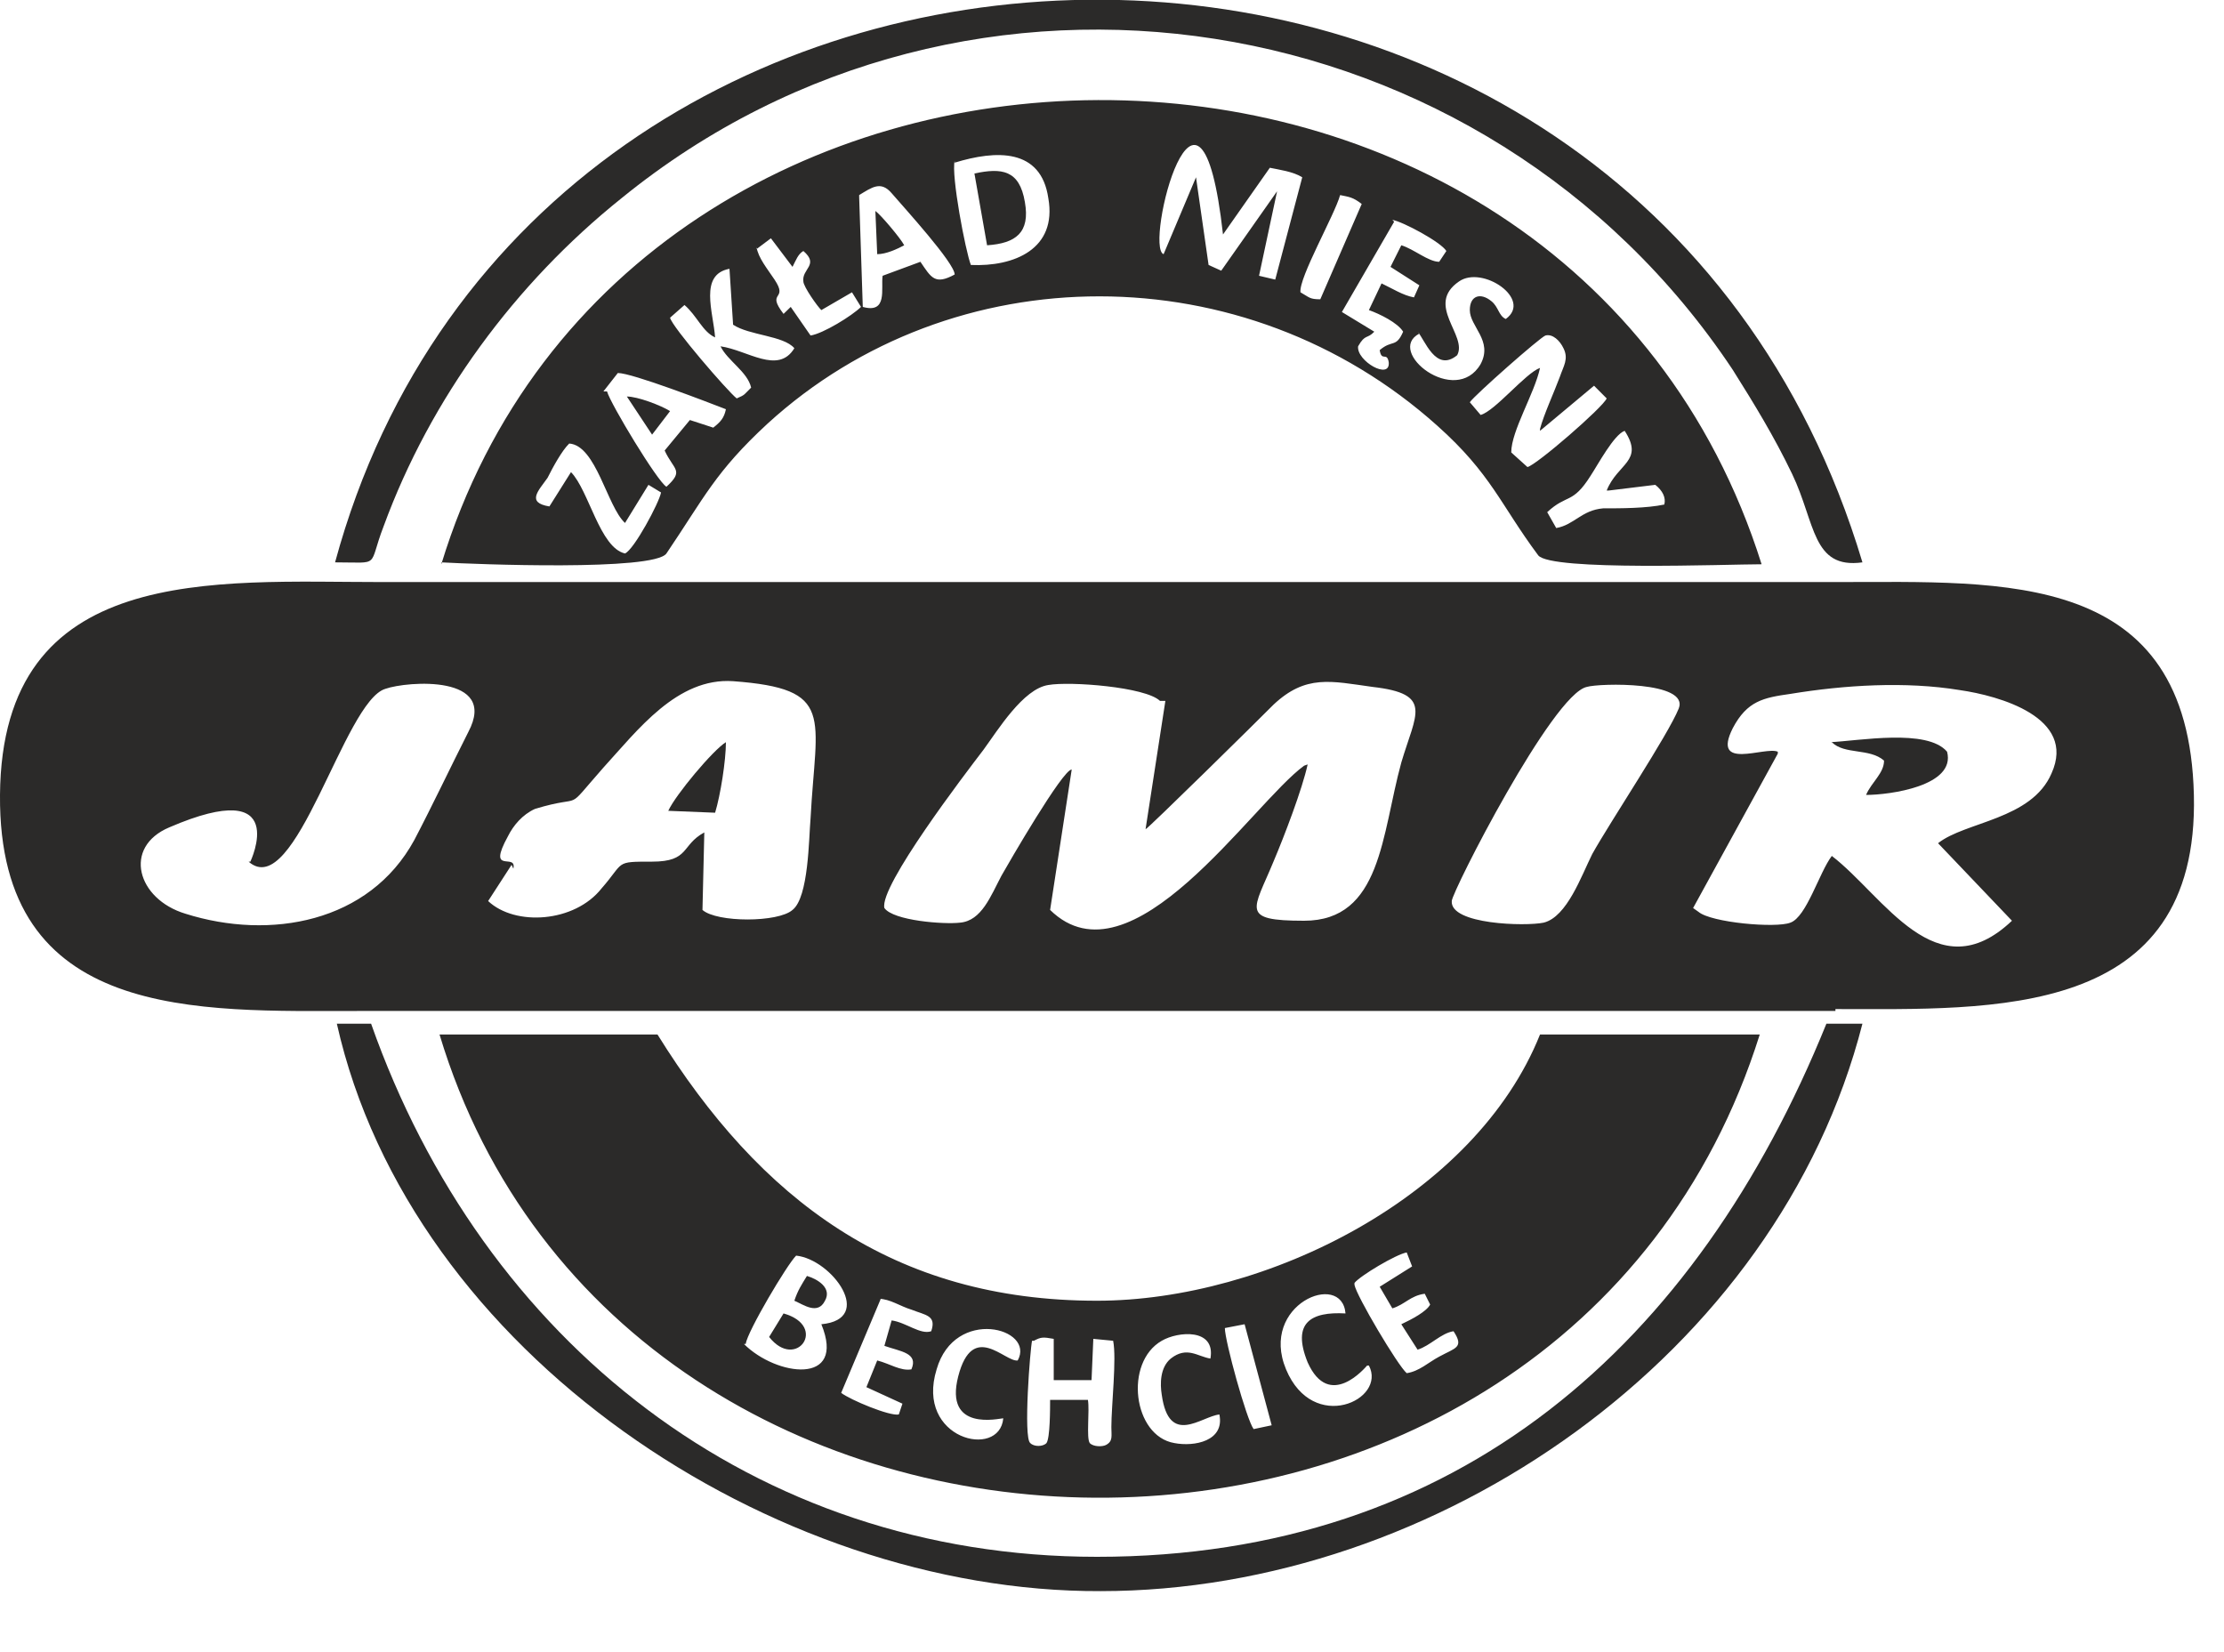
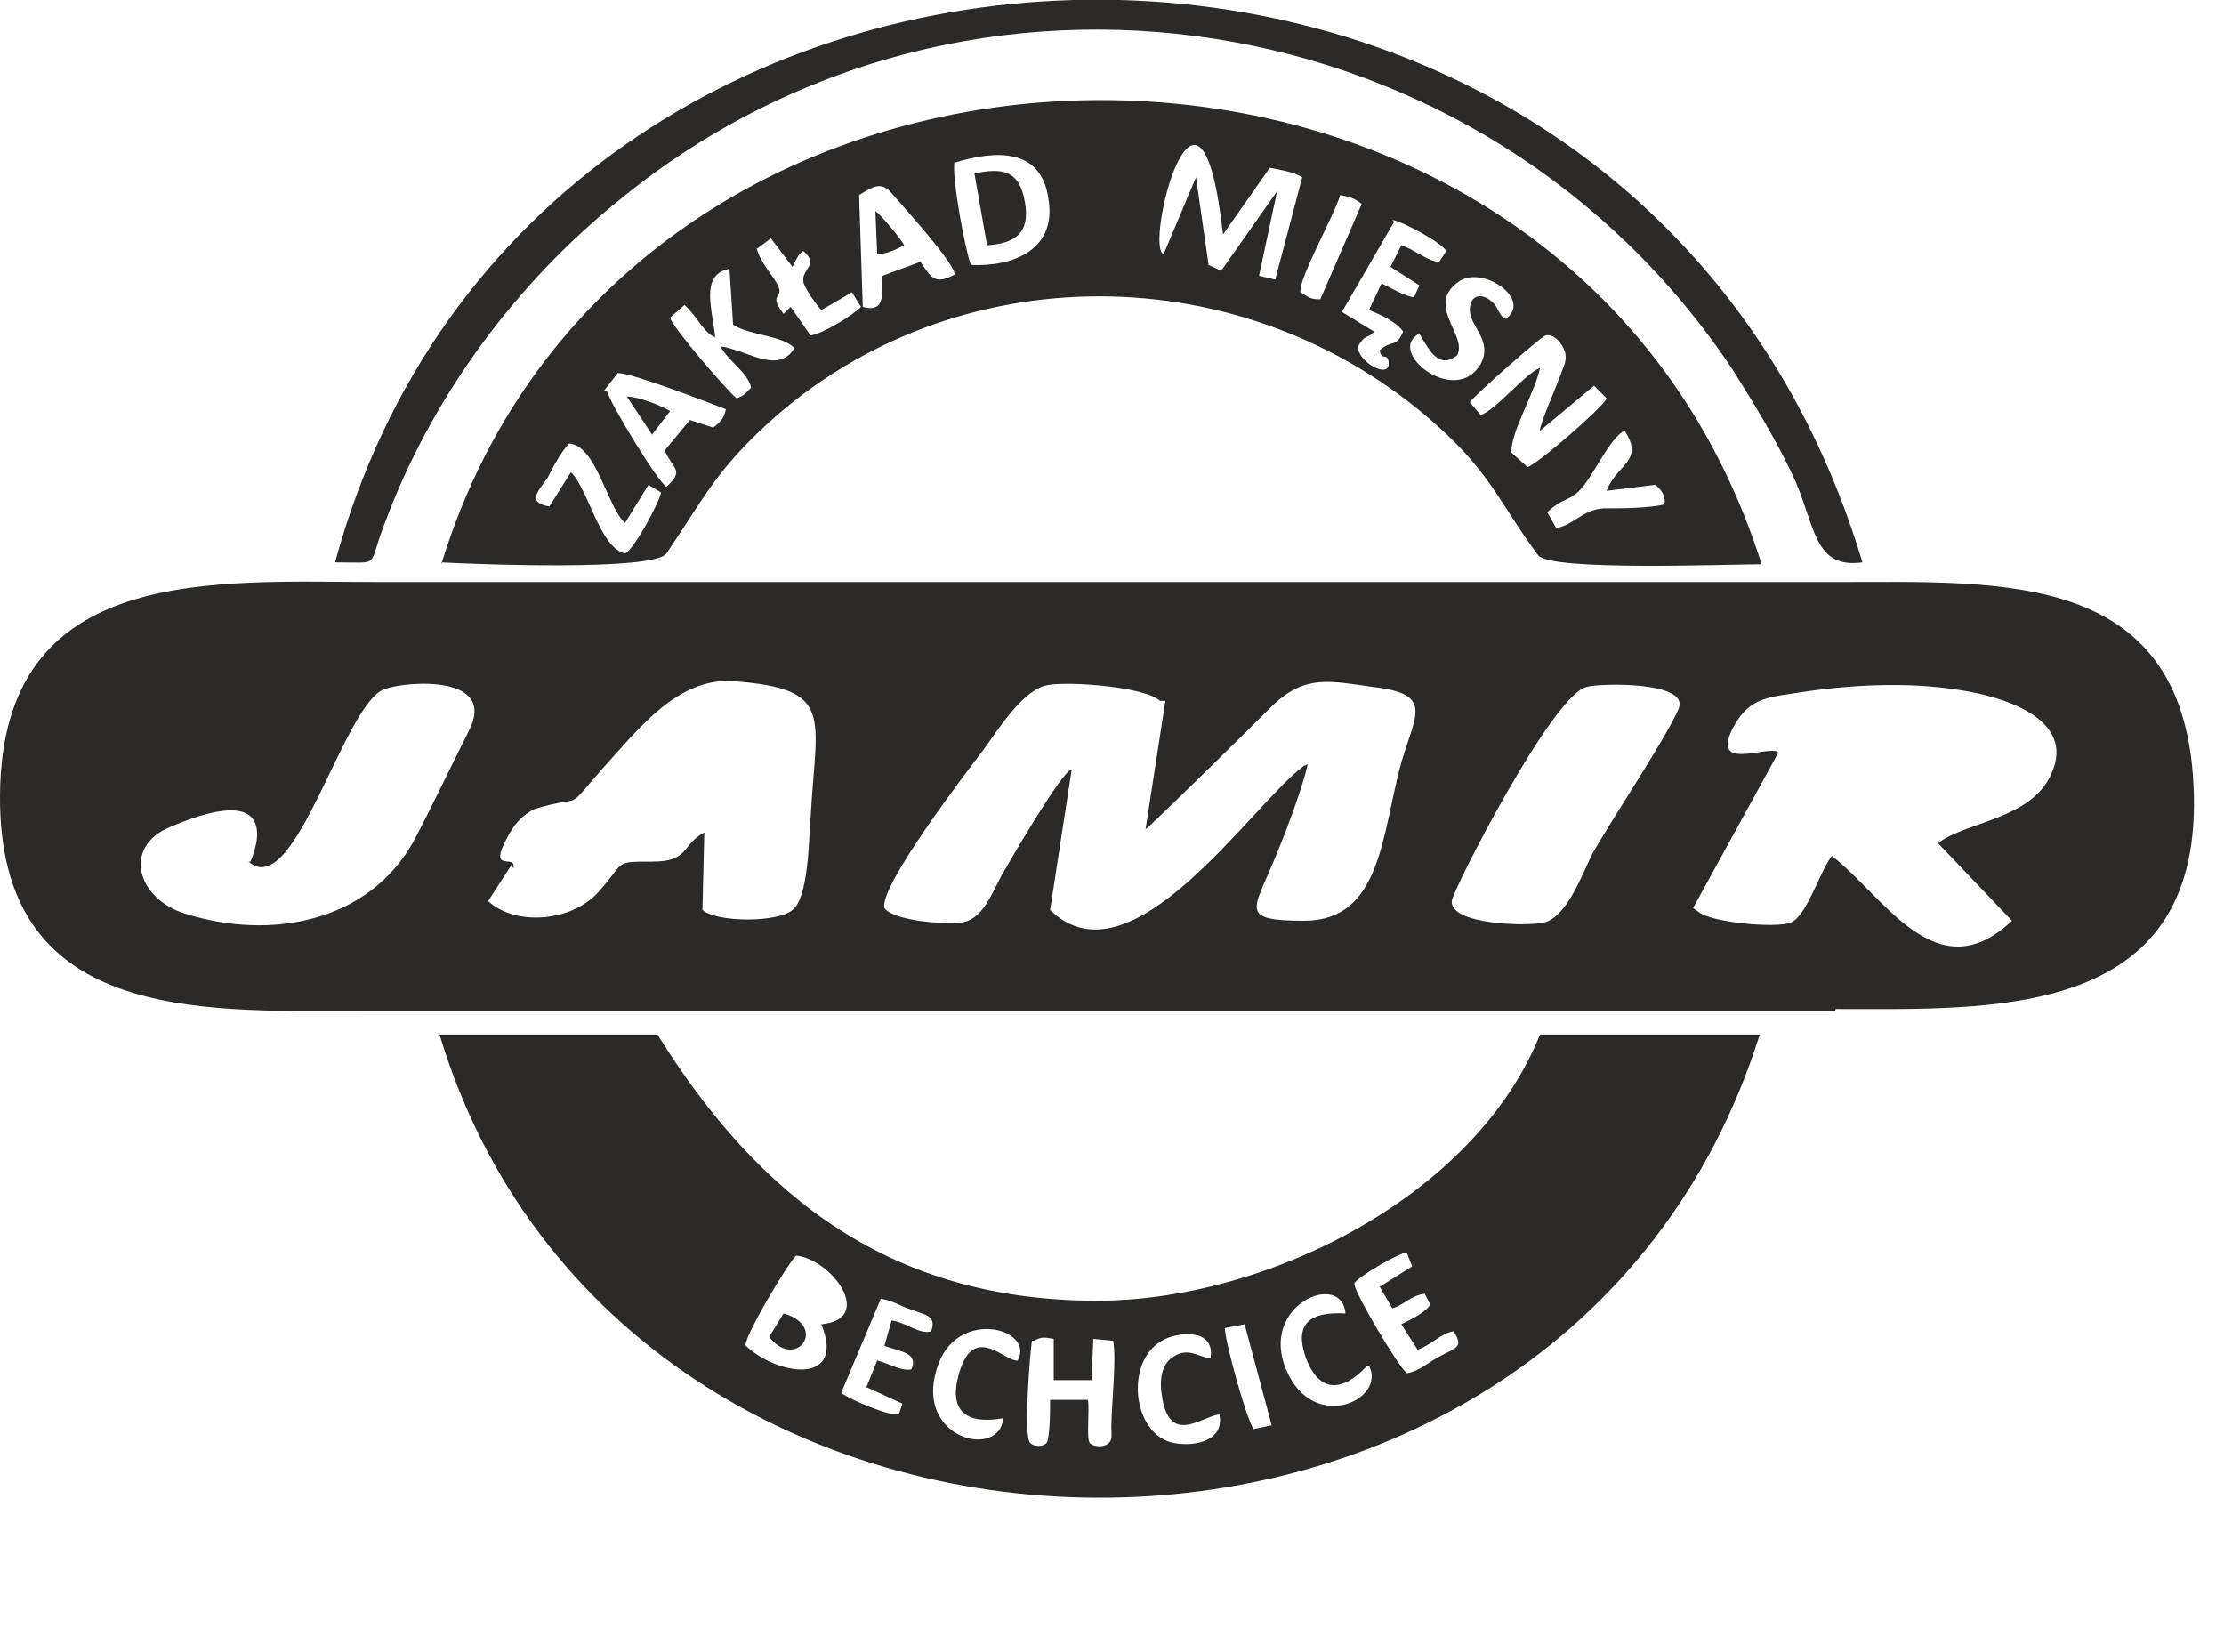
<svg xmlns="http://www.w3.org/2000/svg" width="100%" height="100%" viewBox="0 0 35 26" xml:space="preserve" style="fill-rule:evenodd;clip-rule:evenodd;stroke-linejoin:round;stroke-miterlimit:2;">
  <g transform="matrix(1,0,0,1,-221.183,-1177.5)">
    <g id="_1656689232">
      <path d="M229.262,1191.17C229.319,1190.91 228.837,1191.28 229.177,1190.66C229.262,1190.49 229.404,1190.32 229.602,1190.23C230.424,1189.98 230.027,1190.32 230.679,1189.58C231.218,1188.99 231.841,1188.16 232.72,1188.22C234.336,1188.34 234.024,1188.76 233.939,1190.38C233.911,1190.69 233.911,1191.62 233.655,1191.82C233.429,1192.02 232.465,1192.02 232.238,1191.82L232.267,1190.6C231.898,1190.8 232.04,1191.06 231.445,1191.06C230.849,1191.06 231.019,1191.06 230.651,1191.48C230.226,1192.02 229.29,1192.08 228.865,1191.68L229.234,1191.11L229.262,1191.17ZM249.161,1189.33C248.962,1189.24 248.112,1189.64 248.452,1188.96C248.679,1188.53 248.934,1188.48 249.359,1188.42C250.21,1188.28 251.173,1188.22 252.024,1188.36C252.647,1188.45 253.866,1188.79 253.469,1189.67C253.157,1190.4 252.109,1190.43 251.683,1190.77L252.846,1191.99C251.655,1193.12 250.833,1191.6 250.011,1190.97C249.813,1191.23 249.614,1191.93 249.359,1192.02C249.132,1192.11 248.112,1192.02 247.913,1191.85L247.828,1191.79L249.161,1189.36L249.161,1189.33ZM241.706,1189.55C240.884,1190.15 238.985,1193.07 237.709,1191.82L238.049,1189.61C237.907,1189.61 237.057,1191.08 236.944,1191.28C236.774,1191.6 236.632,1191.99 236.292,1192.02C236.037,1192.05 235.243,1191.99 235.101,1191.79C235.016,1191.45 236.377,1189.67 236.66,1189.3C236.887,1188.99 237.284,1188.34 237.681,1188.28C238.021,1188.22 239.211,1188.31 239.438,1188.53L239.523,1188.53L239.211,1190.55C239.24,1190.55 240.997,1188.82 241.224,1188.59C241.734,1188.11 242.131,1188.22 242.783,1188.31C243.747,1188.42 243.463,1188.73 243.236,1189.5C242.925,1190.63 242.925,1191.99 241.706,1191.99C240.685,1191.99 240.912,1191.82 241.224,1191.06C241.394,1190.66 241.677,1189.92 241.762,1189.53L241.706,1189.55ZM225.095,1191.06C225.832,1191.71 226.597,1188.53 227.249,1188.34C227.589,1188.22 229.035,1188.11 228.553,1189.02C228.27,1189.58 227.986,1190.18 227.703,1190.72C226.994,1192.02 225.435,1192.3 224.103,1191.88C223.338,1191.65 223.111,1190.83 223.848,1190.52C225.775,1189.69 225.123,1191.06 225.123,1191.06L225.095,1191.06ZM247.602,1188.65C247.432,1189.07 246.525,1190.43 246.241,1190.94C246.071,1191.28 245.844,1191.93 245.476,1192.02C245.192,1192.08 244.002,1192.05 244.03,1191.68C244.03,1191.54 245.617,1188.42 246.156,1188.31C246.354,1188.25 247.772,1188.22 247.602,1188.65ZM250.068,1193.38C252.534,1193.38 255.794,1193.55 255.709,1190.01C255.624,1186.46 252.732,1186.66 250.096,1186.66L227.193,1186.66C224.556,1186.66 221.212,1186.35 221.183,1190.01C221.155,1193.58 224.301,1193.41 226.824,1193.41L250.068,1193.41L250.068,1193.38Z" style="fill:rgb(43,42,41);" />
      <path d="M237.454,1198.6C237.567,1198.54 237.596,1198.54 237.766,1198.57L237.766,1199.22L238.361,1199.22L238.389,1198.57L238.701,1198.6C238.758,1198.88 238.673,1199.62 238.673,1199.96C238.673,1200.1 238.701,1200.18 238.588,1200.24C238.531,1200.27 238.389,1200.27 238.333,1200.21C238.276,1200.13 238.333,1199.7 238.304,1199.53L237.709,1199.53C237.709,1199.67 237.709,1200.13 237.652,1200.21C237.596,1200.27 237.454,1200.27 237.397,1200.21C237.284,1200.13 237.397,1198.71 237.425,1198.6L237.454,1198.6ZM240.373,1199.76C240.459,1200.18 239.977,1200.27 239.665,1200.21C239.013,1200.1 238.871,1198.94 239.466,1198.6C239.722,1198.45 240.317,1198.4 240.232,1198.88C240.033,1198.85 239.863,1198.68 239.608,1198.88C239.438,1199.02 239.438,1199.28 239.466,1199.45C239.58,1200.27 240.09,1199.79 240.373,1199.76ZM236.972,1199.82C236.915,1200.47 235.583,1200.15 235.923,1199.05C236.207,1198.06 237.482,1198.4 237.199,1198.91C237,1198.94 236.49,1198.28 236.263,1199.16C236.037,1200.04 236.915,1199.82 236.972,1199.82ZM240.77,1198.34L241.196,1199.93L240.912,1199.99C240.799,1199.84 240.459,1198.6 240.459,1198.4L240.77,1198.34ZM235.016,1197.94C235.186,1197.94 235.356,1198.06 235.526,1198.11C235.753,1198.2 235.923,1198.2 235.838,1198.45C235.668,1198.51 235.441,1198.31 235.215,1198.28L235.101,1198.68C235.356,1198.77 235.64,1198.79 235.526,1199.05C235.356,1199.08 235.186,1198.96 234.988,1198.91L234.818,1199.33L235.385,1199.59L235.328,1199.76C235.186,1199.79 234.563,1199.53 234.421,1199.42L235.044,1197.94L235.016,1197.94ZM242.726,1198.99C243.01,1199.53 241.847,1200.07 241.422,1199.05C240.997,1198.03 242.301,1197.49 242.358,1198.17C241.819,1198.14 241.507,1198.31 241.762,1198.94C242.103,1199.7 242.669,1199.02 242.698,1198.99L242.726,1198.99ZM232.918,1198.65C232.947,1198.45 233.57,1197.4 233.712,1197.26C234.279,1197.32 234.959,1198.26 234.109,1198.34C234.506,1199.31 233.4,1199.16 232.89,1198.65L232.918,1198.65ZM242.499,1197.69C242.584,1197.58 243.151,1197.24 243.321,1197.21L243.406,1197.43L242.896,1197.75L243.095,1198.09C243.293,1198.03 243.378,1197.89 243.605,1197.86L243.69,1198.03C243.633,1198.14 243.406,1198.26 243.236,1198.34L243.492,1198.74C243.69,1198.68 243.86,1198.48 244.058,1198.45C244.229,1198.71 244.087,1198.71 243.832,1198.85C243.662,1198.94 243.52,1199.08 243.321,1199.11C243.18,1198.99 242.528,1197.89 242.499,1197.72L242.499,1197.69ZM228.1,1193.78C230.991,1203.39 245.788,1203.61 248.877,1193.78L245.419,1193.78C244.399,1196.33 241.11,1197.97 238.446,1197.97C235.243,1197.97 233.145,1196.38 231.53,1193.78L228.071,1193.78L228.1,1193.78Z" style="fill:rgb(43,42,41);" />
      <path d="M229.829,1185.47C229.46,1185.41 229.659,1185.22 229.8,1185.02C229.885,1184.85 230.027,1184.59 230.141,1184.48C230.566,1184.51 230.736,1185.47 231.019,1185.73L231.388,1185.13L231.586,1185.25C231.558,1185.41 231.161,1186.15 231.019,1186.21C230.622,1186.12 230.452,1185.22 230.169,1184.93L229.829,1185.47ZM246.496,1185.22L247.233,1185.13C247.347,1185.22 247.403,1185.33 247.375,1185.44C247.091,1185.5 246.695,1185.5 246.411,1185.5C246.071,1185.53 245.958,1185.76 245.674,1185.81L245.532,1185.56C245.844,1185.27 245.929,1185.44 246.213,1184.99C246.326,1184.82 246.581,1184.34 246.751,1184.28C247.063,1184.76 246.638,1184.79 246.468,1185.22L246.496,1185.22ZM230.679,1183.66L230.906,1183.37C231.133,1183.37 232.323,1183.83 232.607,1183.94C232.578,1184.08 232.522,1184.14 232.408,1184.23L232.04,1184.11L231.643,1184.59C231.785,1184.9 231.955,1184.9 231.671,1185.16C231.53,1185.08 230.793,1183.86 230.736,1183.66L230.679,1183.66ZM245.419,1184.28L246.269,1183.57L246.468,1183.77C246.411,1183.91 245.362,1184.82 245.221,1184.85L244.966,1184.62C244.966,1184.28 245.334,1183.69 245.419,1183.29C245.192,1183.37 244.71,1183.97 244.484,1184.03L244.314,1183.83C244.399,1183.71 245.419,1182.81 245.504,1182.78C245.617,1182.75 245.731,1182.86 245.788,1182.98C245.873,1183.15 245.788,1183.26 245.731,1183.43C245.646,1183.66 245.476,1184.03 245.419,1184.25L245.419,1184.28ZM232.663,1181.73L232.72,1182.61C232.975,1182.78 233.514,1182.78 233.684,1182.98C233.429,1183.4 232.947,1183.01 232.522,1182.95C232.635,1183.18 232.947,1183.35 233.004,1183.6C232.89,1183.71 232.918,1183.71 232.777,1183.77C232.635,1183.66 231.756,1182.64 231.728,1182.5L231.955,1182.3C232.153,1182.47 232.238,1182.72 232.437,1182.81C232.408,1182.41 232.181,1181.82 232.663,1181.73ZM243.492,1182.72C243.605,1182.84 243.775,1183.37 244.115,1183.09C244.285,1182.78 243.605,1182.3 244.143,1181.93C244.512,1181.67 245.306,1182.21 244.88,1182.52C244.767,1182.47 244.767,1182.33 244.654,1182.24C244.484,1182.1 244.314,1182.15 244.314,1182.38C244.314,1182.64 244.682,1182.86 244.484,1183.23C244.087,1183.91 242.981,1183.03 243.52,1182.75L243.492,1182.72ZM233.089,1181.42L233.315,1181.25L233.655,1181.7C233.712,1181.59 233.741,1181.5 233.826,1181.45C234.081,1181.67 233.797,1181.73 233.826,1181.93C233.826,1182.01 234.052,1182.33 234.109,1182.38L234.591,1182.1L234.733,1182.33C234.591,1182.47 234.137,1182.75 233.939,1182.78L233.627,1182.33L233.514,1182.44C233.23,1182.07 233.599,1182.24 233.372,1181.9C233.259,1181.73 233.117,1181.56 233.089,1181.39L233.089,1181.42ZM243.095,1180.96C243.265,1180.99 243.86,1181.31 243.945,1181.45L243.832,1181.62C243.662,1181.62 243.435,1181.42 243.236,1181.36L243.066,1181.7L243.52,1181.99L243.435,1182.18C243.265,1182.15 243.095,1182.04 242.925,1181.96L242.726,1182.38C242.896,1182.44 243.18,1182.58 243.265,1182.72C243.151,1182.98 243.095,1182.84 242.896,1183.01C242.925,1183.2 243.01,1183.03 243.038,1183.2C243.066,1183.49 242.528,1183.18 242.556,1182.95C242.669,1182.75 242.698,1182.84 242.811,1182.72L242.301,1182.41L243.123,1180.99L243.095,1180.96ZM234.704,1180.57C234.903,1180.45 235.044,1180.34 235.215,1180.54C235.413,1180.77 236.207,1181.64 236.207,1181.82C235.895,1181.99 235.838,1181.87 235.668,1181.62L235.073,1181.84C235.044,1182.04 235.158,1182.44 234.761,1182.33L234.704,1180.6L234.704,1180.57ZM241.649,1182.1C241.621,1181.87 242.188,1180.88 242.273,1180.57C242.414,1180.6 242.471,1180.6 242.613,1180.71L241.961,1182.21C241.791,1182.21 241.791,1182.18 241.649,1182.1ZM236.207,1180.06C236.859,1179.86 237.567,1179.83 237.681,1180.62C237.822,1181.42 237.142,1181.7 236.462,1181.67C236.377,1181.45 236.15,1180.26 236.207,1180.03L236.207,1180.06ZM239.495,1181.5C239.183,1181.39 240.062,1177.9 240.43,1181.19L241.167,1180.14C241.309,1180.17 241.536,1180.2 241.677,1180.29L241.252,1181.9L240.997,1181.84L241.281,1180.51L240.402,1181.76L240.203,1181.67L240.005,1180.29L239.495,1181.5ZM228.128,1186.35C228.667,1186.38 231.473,1186.49 231.671,1186.21C232.267,1185.33 232.437,1184.93 233.259,1184.17C236.178,1181.5 240.77,1181.48 243.803,1184.2C244.654,1184.96 244.795,1185.44 245.391,1186.24C245.589,1186.49 248.367,1186.38 248.906,1186.38C245.816,1176.57 231.076,1176.71 228.128,1186.38L228.128,1186.35Z" style="fill:rgb(43,42,41);" />
      <path d="M226.456,1186.35C227.193,1186.35 226.966,1186.44 227.221,1185.78C227.958,1183.77 229.29,1181.96 230.963,1180.62C236.433,1176.17 244.569,1177.48 248.452,1183.32C248.792,1183.86 249.104,1184.37 249.387,1184.96C249.756,1185.73 249.699,1186.46 250.493,1186.35C246.893,1174.33 229.602,1174.76 226.456,1186.35Z" style="fill:rgb(43,42,41);" />
-       <path d="M226.484,1193.61C227.646,1198.79 233.344,1202.56 238.503,1202.54C243.803,1202.54 249.161,1198.82 250.493,1193.61L249.926,1193.61C247.885,1198.65 244.143,1202 238.446,1202C233.032,1202 228.78,1198.6 227.023,1193.61L226.484,1193.61Z" style="fill:rgb(43,42,41);" />
-       <path d="M250.011,1189.18C250.21,1189.38 250.606,1189.27 250.833,1189.47C250.833,1189.67 250.635,1189.81 250.55,1190.01C250.918,1190.01 251.967,1189.87 251.825,1189.33C251.513,1188.96 250.436,1189.16 249.983,1189.18L250.011,1189.18Z" style="fill:rgb(43,42,41);" />
      <path d="M236.518,1180.23L236.717,1181.36C237.17,1181.33 237.397,1181.16 237.312,1180.68C237.227,1180.17 236.944,1180.14 236.518,1180.23Z" style="fill:rgb(43,42,41);" />
-       <path d="M231.7,1190.26L232.437,1190.29C232.522,1190.01 232.607,1189.47 232.607,1189.18C232.408,1189.3 231.813,1190.01 231.7,1190.26Z" style="fill:rgb(43,42,41);" />
      <path d="M233.287,1198.54C233.712,1199.08 234.222,1198.37 233.514,1198.17L233.287,1198.54Z" style="fill:rgb(43,42,41);" />
      <path d="M234.988,1181.5C235.129,1181.5 235.3,1181.42 235.413,1181.36C235.356,1181.25 235.044,1180.88 234.959,1180.82L234.988,1181.5Z" style="fill:rgb(43,42,41);" />
-       <path d="M233.684,1197.97C233.826,1198.03 234.052,1198.2 234.166,1197.97C234.279,1197.77 234.052,1197.63 233.882,1197.58C233.797,1197.72 233.741,1197.8 233.684,1197.97Z" style="fill:rgb(43,42,41);" />
      <path d="M231.445,1184.34L231.728,1183.97C231.586,1183.88 231.218,1183.74 231.048,1183.74L231.445,1184.34Z" style="fill:rgb(43,42,41);" />
    </g>
  </g>
</svg>